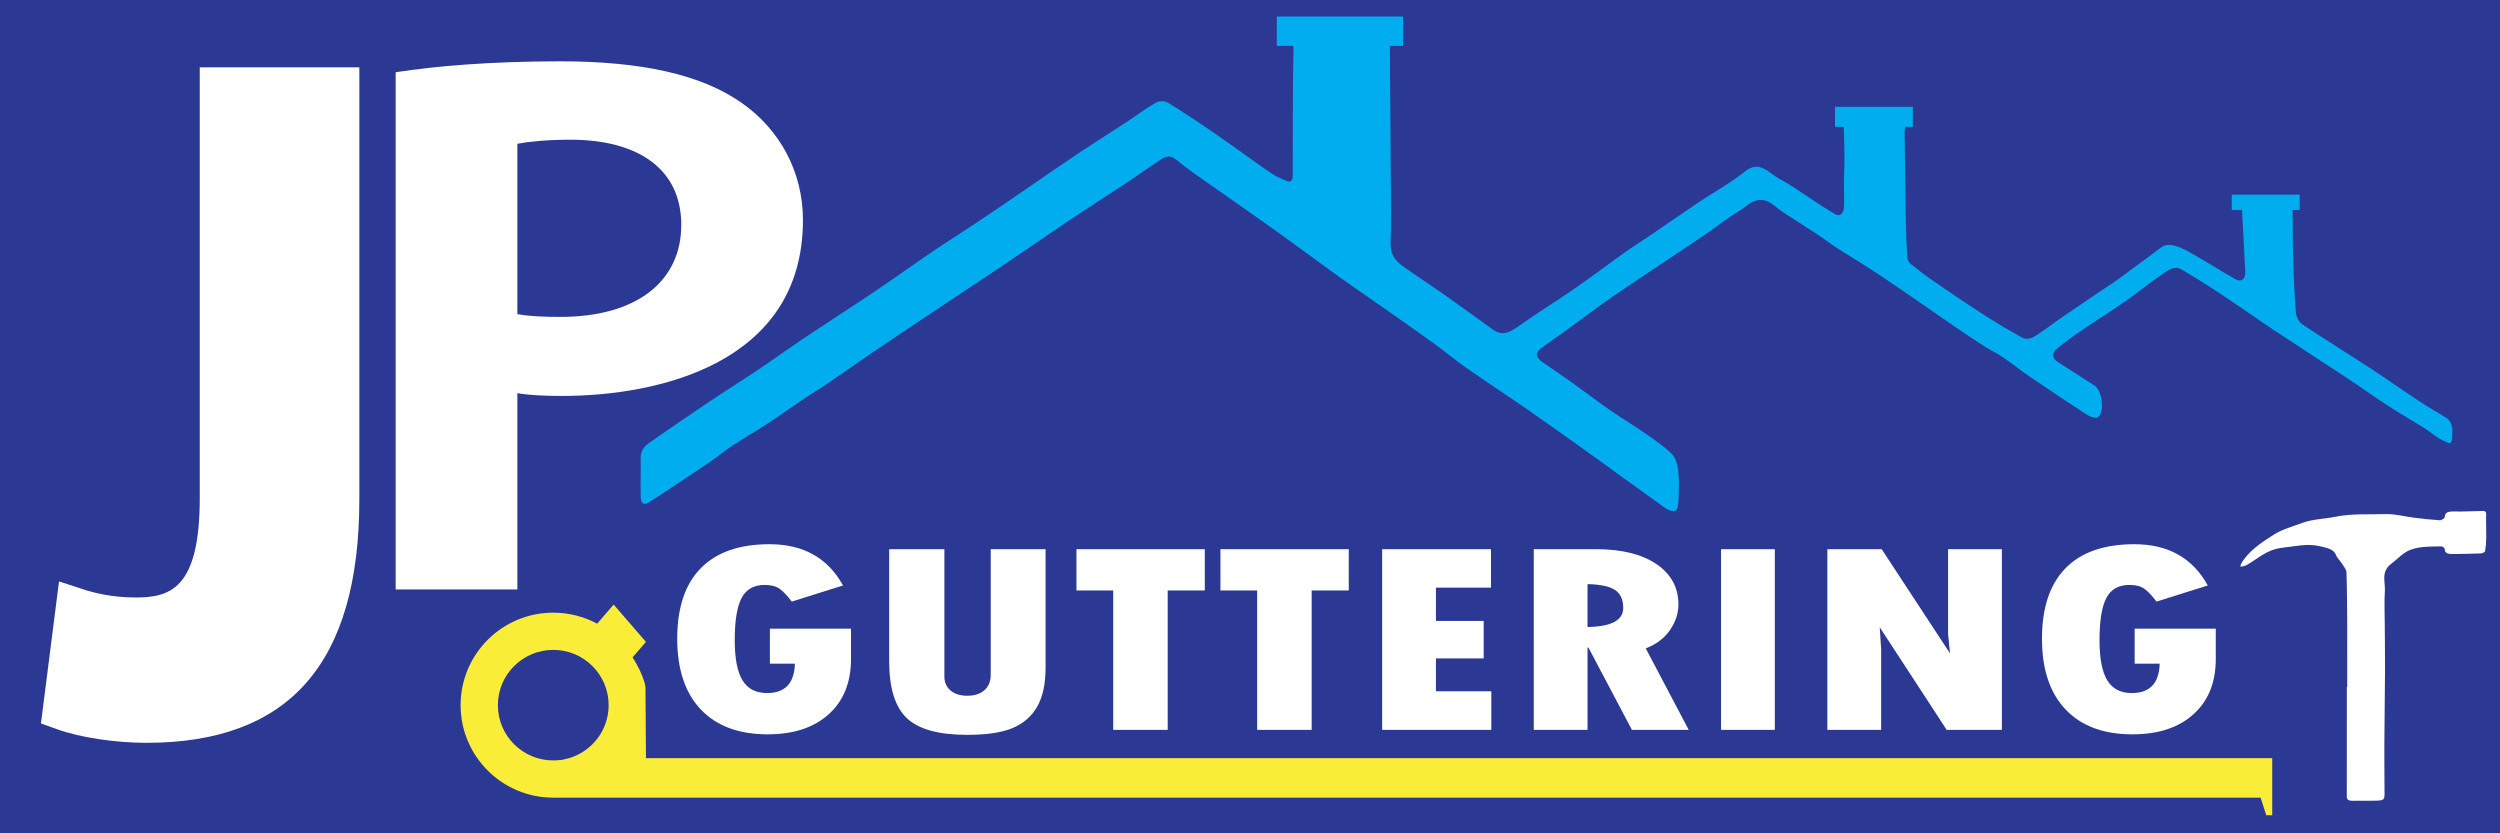
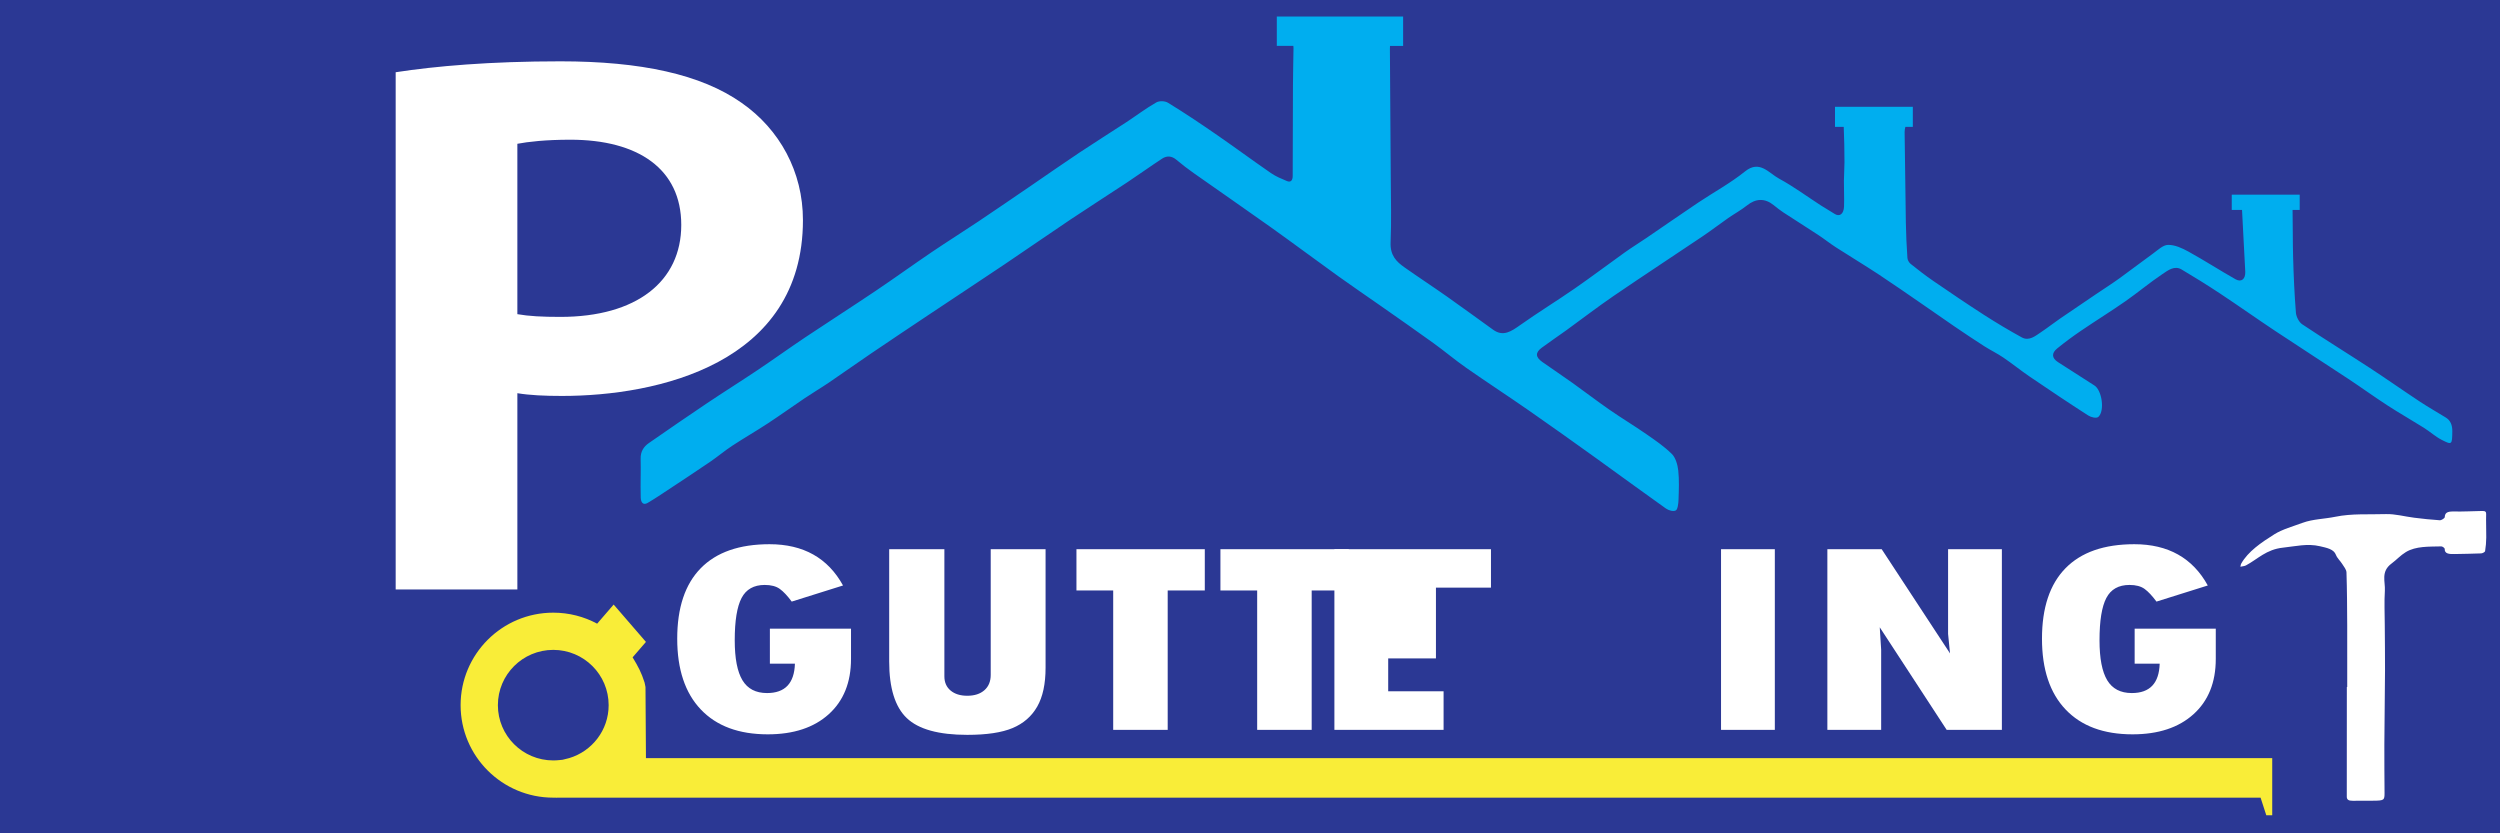
<svg xmlns="http://www.w3.org/2000/svg" xmlns:xlink="http://www.w3.org/1999/xlink" version="1.1" id="Layer_1" x="0px" y="0px" width="300px" height="100px" viewBox="0 0 300 100" enable-background="new 0 0 300 100" xml:space="preserve">
  <rect x="-0.631" y="-1.352" fill="#2B3894" width="301.262" height="102.705" />
  <g>
    <defs>
      <rect id="SVGID_1_" x="0.724" y="-1.352" width="271.943" height="102.705" />
    </defs>
    <clipPath id="SVGID_2_">
      <use xlink:href="#SVGID_1_" overflow="visible" />
    </clipPath>
    <path clip-path="url(#SVGID_2_)" fill="#F9ED38" d="M77.459,82.44l-0.11-0.537c-0.385-1.214-0.781-1.942-1.436-3.022l1.6-1.851   l-3.874-4.483l-1.981,2.294c-1.567-0.843-3.361-1.321-5.266-1.321c-6.141,0-11.119,4.97-11.119,11.1   c0,6.129,4.978,11.099,11.119,11.099c0.258,0,0.515,0.017,0.769,0H271.27l0.684,2.109h4.912v-2.109v-1.286v-3.459H77.514   L77.459,82.44z M68.303,90.973l-0.796,0.199l-0.346,0.034c-0.252,0.028-0.509,0.045-0.769,0.045c-3.669,0-6.646-2.969-6.646-6.632   c0-3.665,2.976-6.634,6.646-6.634c3.671,0,6.646,2.969,6.646,6.634C73.039,87.619,71.043,90.153,68.303,90.973" />
  </g>
  <g>
    <path fill="#FFFFFF" d="M102.121,75.437v3.638c0,2.815-0.891,5.026-2.673,6.633c-1.782,1.607-4.222,2.412-7.317,2.412   c-3.465,0-6.142-0.993-8.031-2.98c-1.889-1.986-2.833-4.819-2.833-8.5c0-3.714,0.94-6.531,2.822-8.452   c1.882-1.922,4.634-2.883,8.255-2.883c4.061,0,7.001,1.651,8.819,4.952l-6.157,1.934c-0.511-0.693-0.987-1.2-1.427-1.519   c-0.44-0.319-1.043-0.479-1.811-0.479c-1.307,0-2.233,0.522-2.78,1.567s-0.82,2.736-0.82,5.073c0,2.178,0.309,3.777,0.927,4.8   s1.601,1.534,2.95,1.534c2.159,0,3.273-1.174,3.345-3.523h-3.004v-4.206H102.121z" />
    <path fill="#FFFFFF" d="M106.701,65.904h6.625v15.265c0,0.714,0.249,1.28,0.745,1.697c0.498,0.416,1.165,0.625,2.003,0.625   c0.866,0,1.552-0.222,2.056-0.666c0.504-0.443,0.756-1.055,0.756-1.835V65.904h6.583v14.225c0,1.938-0.334,3.492-1.001,4.661   c-0.668,1.169-1.651,2.027-2.951,2.574c-1.299,0.546-3.113,0.819-5.442,0.819c-3.438,0-5.858-0.671-7.264-2.014   c-1.406-1.341-2.109-3.61-2.109-6.804V65.904z" />
    <path fill="#FFFFFF" d="M129.175,65.904h15.401v4.953h-4.452v16.727h-6.54V70.857h-4.41V65.904z" />
    <path fill="#FFFFFF" d="M146.452,65.904h15.4v4.953h-4.451v16.727h-6.54V70.857h-4.409V65.904z" />
-     <path fill="#FFFFFF" d="M165.857,65.904h13.059v4.612h-6.603v3.995h5.729v4.498h-5.729v3.945h6.646v4.629h-13.102V65.904z" />
-     <path fill="#FFFFFF" d="M184.051,65.904h7.518c3.039,0,5.439,0.597,7.202,1.787c1.759,1.19,2.641,2.809,2.641,4.855   c0,1.05-0.335,2.064-1.002,3.044s-1.639,1.719-2.919,2.217l5.156,9.776h-6.817l-5.218-9.875h-0.108v9.875h-6.452V65.904z    M190.503,70.094v5.147c2.855-0.043,4.284-0.807,4.284-2.289c0-1.007-0.33-1.727-0.99-2.159   C193.134,70.36,192.038,70.127,190.503,70.094z" />
+     <path fill="#FFFFFF" d="M165.857,65.904h13.059v4.612h-6.603v3.995v4.498h-5.729v3.945h6.646v4.629h-13.102V65.904z" />
    <path fill="#FFFFFF" d="M206.524,65.904h6.455v21.68h-6.455V65.904z" />
    <path fill="#FFFFFF" d="M219.283,65.904h6.521l8.199,12.504l-0.233-2.339V65.904h6.455v21.68H233.6l-8.031-12.31l0.17,2.695v9.614   h-6.455V65.904z" />
    <path fill="#FFFFFF" d="M265.893,75.437v3.638c0,2.815-0.892,5.026-2.674,6.633c-1.782,1.607-4.22,2.412-7.317,2.412   c-3.465,0-6.141-0.993-8.029-2.98c-1.891-1.986-2.834-4.819-2.834-8.5c0-3.714,0.94-6.531,2.822-8.452   c1.881-1.922,4.632-2.883,8.256-2.883c4.062,0,6.999,1.651,8.819,4.952l-6.158,1.934c-0.512-0.693-0.987-1.2-1.426-1.519   c-0.441-0.319-1.045-0.479-1.811-0.479c-1.309,0-2.235,0.522-2.782,1.567c-0.544,1.045-0.817,2.736-0.817,5.073   c0,2.178,0.309,3.777,0.926,4.8c0.618,1.022,1.601,1.534,2.949,1.534c2.16,0,3.274-1.174,3.346-3.523h-3.004v-4.206H265.893z" />
  </g>
-   <path fill="#FFFFFF" d="M23.971,8.083v51.699c0,11.005-3.66,11.917-7.737,11.917c-2.813,0-5.033-0.586-6.105-0.936l-3.048-0.993  L4.915,86.813l2.003,0.72c2.678,0.962,6.949,1.607,10.628,1.607c17.21,0,25.576-9.57,25.576-29.26V8.083H23.971z" />
  <path fill="#FFFFFF" d="M47.481,70.739V8.668c4.768-0.735,11.324-1.309,19.768-1.309c9.634,0,16.885,1.555,21.753,4.989  c4.569,3.189,7.351,8.26,7.351,14.065c0,17.256-17.482,21.1-28.905,21.1c-2.086,0-3.874-0.082-5.364-0.328v23.553H47.481z   M62.083,37.7c1.39,0.246,2.98,0.327,5.166,0.327c9.138,0,14.502-4.252,14.502-11.04c0-6.706-5.165-10.222-13.311-10.222  c-2.979,0-5.066,0.244-6.357,0.489V37.7z" />
  <path fill="#FFFFFF" d="M281.667,82.44c0-2.459,0.008-4.918-0.002-7.377c-0.011-2.125-0.019-4.25-0.088-6.373  c-0.01-0.342-0.304-0.685-0.512-1.015c-0.231-0.369-0.612-0.707-0.753-1.089c-0.257-0.698-1.109-0.845-1.911-1.036  c-1.504-0.36-2.959,0.011-4.432,0.167c-2.029,0.214-3.026,1.367-4.453,2.13c-0.176,0.095-0.445,0.109-0.672,0.161  c0.035-0.131,0.041-0.269,0.111-0.391c0.812-1.428,2.37-2.504,3.976-3.507c0.946-0.591,2.229-0.947,3.39-1.375  c1.215-0.447,2.63-0.458,3.908-0.721c2.015-0.414,4.036-0.255,6.044-0.322c1.13-0.039,2.282,0.294,3.431,0.435  c1.02,0.126,2.043,0.24,3.073,0.304c0.188,0.012,0.587-0.24,0.593-0.376c0.023-0.501,0.281-0.695,1.071-0.677  c1.145,0.026,2.294-0.042,3.44-0.062c0.373-0.006,0.464,0.115,0.457,0.376c-0.029,0.935,0.023,1.87,0.012,2.806  c-0.006,0.547-0.051,1.097-0.139,1.641c-0.017,0.104-0.303,0.261-0.477,0.268c-1.055,0.046-2.111,0.054-3.168,0.077  c-0.652,0.014-1.232-0.011-1.201-0.618c0.005-0.102-0.271-0.303-0.408-0.3c-1.483,0.04-3.051-0.046-4.254,0.683  c-0.654,0.396-1.116,0.931-1.715,1.373c-1.325,0.981-0.734,2.171-0.805,3.277c-0.083,1.341-0.02,2.687-0.012,4.029  c0.008,1.851,0.041,3.7,0.031,5.551c-0.014,2.957-0.064,5.914-0.08,8.87c-0.01,1.929,0.014,3.857,0.023,5.786  c0.006,0.898-0.055,0.941-1.396,0.949c-0.808,0.005-1.615,0-2.423,0.009c-0.512,0.006-0.713-0.143-0.712-0.493  c0.011-4.387,0.007-8.773,0.007-13.16C281.638,82.44,281.652,82.44,281.667,82.44L281.667,82.44z" />
  <path fill="#00AEEF" d="M293.497,50.105c-1.031-0.639-2.083-1.23-3.098-1.901c-2.021-1.333-4.007-2.735-6.032-4.059  c-2.698-1.761-5.431-3.447-8.112-5.238c-0.366-0.245-0.706-0.893-0.746-1.387c-0.178-2.219-0.275-4.451-0.336-6.679  c-0.052-1.88-0.028-3.766-0.065-5.647h0.856v-1.838h-8.154v1.838h1.234c0.108,2.468,0.276,4.935,0.388,7.403  c0.04,0.897-0.475,1.308-1.17,0.914c-1.897-1.074-3.744-2.268-5.649-3.319c-0.763-0.421-1.628-0.817-2.443-0.806  c-0.616,0.007-1.246,0.636-1.833,1.058c-1.346,0.964-2.66,1.99-4.004,2.955c-0.941,0.676-1.914,1.294-2.87,1.941  c-1.424,0.963-2.85,1.922-4.267,2.898c-0.747,0.514-1.467,1.083-2.221,1.586c-0.726,0.485-1.479,1.145-2.357,0.665  c-1.535-0.842-3.049-1.745-4.535-2.701c-2.052-1.32-4.076-2.695-6.094-4.079c-0.928-0.635-1.822-1.333-2.71-2.04  c-0.187-0.15-0.372-0.458-0.389-0.709c-0.095-1.413-0.167-2.83-0.188-4.247c-0.016-0.993-0.102-8.239-0.149-10.869  c-0.002-0.207,0.038-0.416,0.093-0.623h0.893v-2.405h-9.339v2.405h1.047c0.068,1.407,0.082,2.82,0.09,4.232  c0.002,0.75-0.064,1.5-0.068,2.25c-0.008,1.026,0.052,2.053,0.015,3.075c-0.034,0.919-0.542,1.27-1.137,0.884  c-0.544-0.353-1.108-0.667-1.655-1.019c-1.658-1.072-3.27-2.268-4.986-3.197c-1.254-0.677-2.349-2.285-4.096-0.88  c-1.775,1.43-3.763,2.498-5.641,3.756c-2.076,1.393-4.134,2.827-6.202,4.235c-0.865,0.589-1.755,1.135-2.609,1.744  c-2,1.427-3.966,2.918-5.982,4.313c-2.17,1.502-4.405,2.874-6.563,4.401c-1.046,0.742-2.021,1.42-3.226,0.561  c-1.842-1.316-3.668-2.667-5.521-3.969c-1.697-1.195-3.43-2.328-5.128-3.525c-0.955-0.673-1.733-1.415-1.665-2.997  c0.108-2.567,0.033-5.146,0.02-7.719c-0.03-5.167-0.072-10.334-0.105-15.502c-0.001-0.122,0.005-0.238,0.011-0.354h1.576V1.983  h-15.158v3.525h1.983c0.006,0.078,0.022,0.145,0.021,0.228c-0.018,1.506-0.059,3.013-0.066,4.519  c-0.019,3.619-0.026,7.238-0.031,10.857c-0.002,0.572-0.258,0.795-0.688,0.617c-0.657-0.275-1.329-0.55-1.926-0.962  c-2.235-1.542-4.432-3.164-6.667-4.706c-1.866-1.288-3.75-2.545-5.67-3.723c-0.386-0.237-1.046-0.26-1.435-0.038  c-1.234,0.705-2.392,1.587-3.593,2.374c-1.868,1.223-3.758,2.402-5.619,3.642c-1.91,1.271-3.794,2.595-5.693,3.89  c-2.15,1.467-4.295,2.943-6.456,4.388c-1.844,1.235-3.721,2.407-5.561,3.654c-2.261,1.532-4.485,3.14-6.75,4.664  c-2.777,1.869-5.59,3.667-8.372,5.526c-1.944,1.3-3.851,2.676-5.795,3.978c-2.022,1.355-4.078,2.642-6.1,3.999  c-2.327,1.561-4.638,3.157-6.945,4.758c-0.596,0.416-1.005,1.001-0.977,1.889c0.023,0.689,0.005,1.383,0.005,2.073h-0.003  c0,0.859-0.023,1.719,0.008,2.577c0.021,0.595,0.3,0.943,0.823,0.639c0.814-0.475,1.604-1.007,2.397-1.53  c1.711-1.132,3.425-2.258,5.123-3.415c0.896-0.612,1.741-1.328,2.645-1.921c1.401-0.92,2.847-1.749,4.25-2.67  c1.497-0.982,2.959-2.036,4.447-3.037c0.955-0.643,1.942-1.222,2.895-1.869c1.702-1.156,3.381-2.354,5.084-3.508  c2.366-1.604,4.741-3.189,7.117-4.774c2.957-1.973,5.926-3.923,8.878-5.907c2.669-1.793,5.312-3.637,7.983-5.425  c2.234-1.495,4.497-2.93,6.736-4.414c1.401-0.93,2.776-1.918,4.182-2.841c0.57-0.375,1.151-0.346,1.72,0.134  c0.681,0.576,1.389,1.112,2.11,1.621c3.067,2.163,6.154,4.289,9.213,6.468c2.73,1.948,5.429,3.962,8.155,5.921  c1.645,1.182,3.315,2.31,4.971,3.473c2.135,1.497,4.273,2.984,6.391,4.512c1.325,0.956,2.59,2.026,3.924,2.958  c2.498,1.744,5.039,3.4,7.539,5.137c2.687,1.868,5.354,3.774,8.018,5.685c2.805,2.013,5.59,4.067,8.405,6.061  c0.338,0.239,0.891,0.408,1.202,0.242c0.231-0.122,0.312-0.83,0.327-1.283c0.038-1.17,0.093-2.357-0.032-3.512  c-0.075-0.696-0.331-1.549-0.762-1.975c-0.932-0.92-2.008-1.65-3.065-2.384c-1.459-1.011-2.971-1.922-4.43-2.932  c-1.493-1.034-2.943-2.151-4.424-3.208c-1.204-0.858-2.429-1.675-3.637-2.525c-0.821-0.578-0.851-1.121-0.07-1.7  c0.963-0.716,1.955-1.375,2.928-2.078c1.902-1.377,3.771-2.819,5.701-4.139c3.559-2.43,7.153-4.782,10.723-7.186  c1.019-0.688,2.004-1.446,3.014-2.151c0.749-0.522,1.549-0.953,2.267-1.525c1.06-0.845,2.143-0.896,3.202-0.039  c0.382,0.31,0.77,0.616,1.176,0.883c1.395,0.914,2.807,1.796,4.201,2.714c0.711,0.469,1.387,1.012,2.104,1.472  c1.678,1.081,3.387,2.107,5.059,3.206c1.736,1.142,3.447,2.338,5.166,3.52c1.328,0.912,2.644,1.844,3.974,2.75  c1.188,0.808,2.381,1.608,3.585,2.38c0.753,0.482,1.556,0.863,2.296,1.367c1.08,0.733,2.107,1.57,3.188,2.303  c2.319,1.577,4.647,3.137,6.999,4.647c0.345,0.224,0.995,0.379,1.226,0.163c0.787-0.746,0.411-3.197-0.48-3.761  c-1.464-0.927-2.923-1.864-4.378-2.807c-0.736-0.478-0.795-1.063-0.099-1.631c0.933-0.762,1.9-1.473,2.886-2.143  c1.761-1.197,3.562-2.311,5.312-3.529c1.495-1.041,2.913-2.238,4.425-3.25c0.682-0.457,1.455-1.072,2.318-0.559  c1.541,0.916,3.071,1.863,4.575,2.859c2.233,1.478,4.427,3.034,6.655,4.515c2.923,1.942,5.872,3.834,8.799,5.769  c1.566,1.037,3.1,2.148,4.676,3.17c1.433,0.931,2.912,1.769,4.358,2.678c0.725,0.455,1.387,1.063,2.136,1.447  c1.258,0.645,1.26,0.592,1.284-1.024C294.284,51.007,294.06,50.453,293.497,50.105L293.497,50.105z" />
</svg>